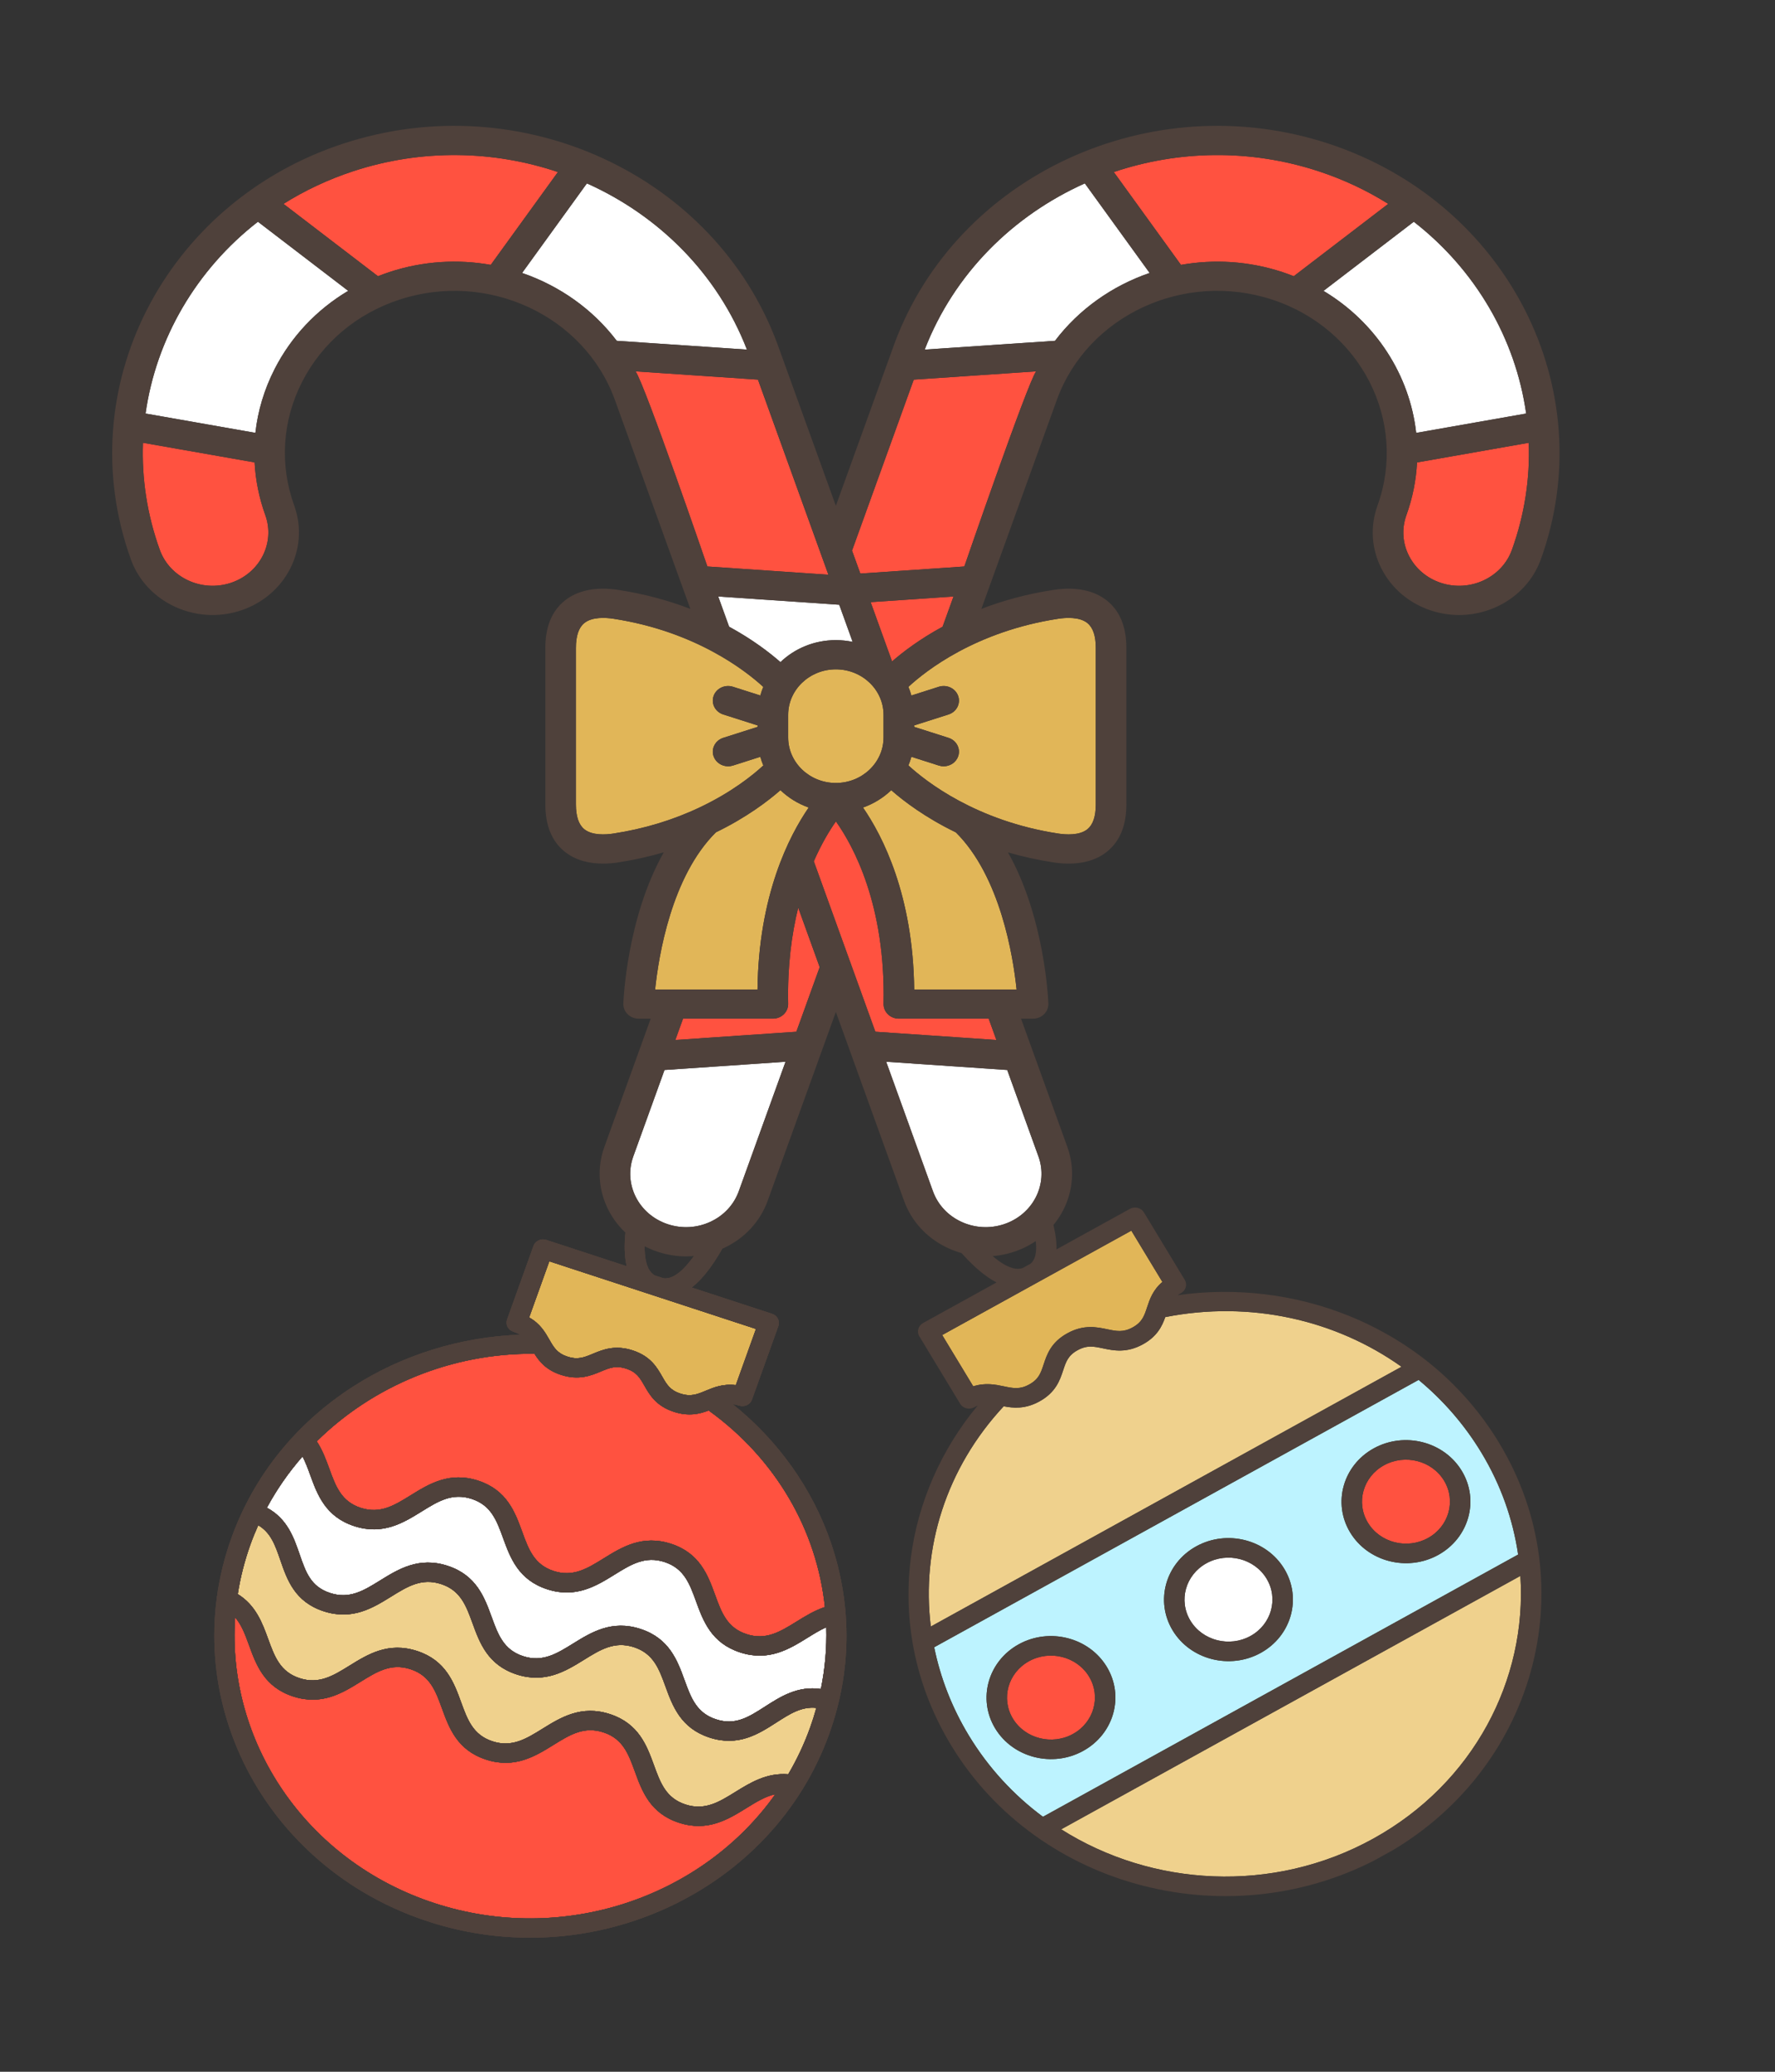
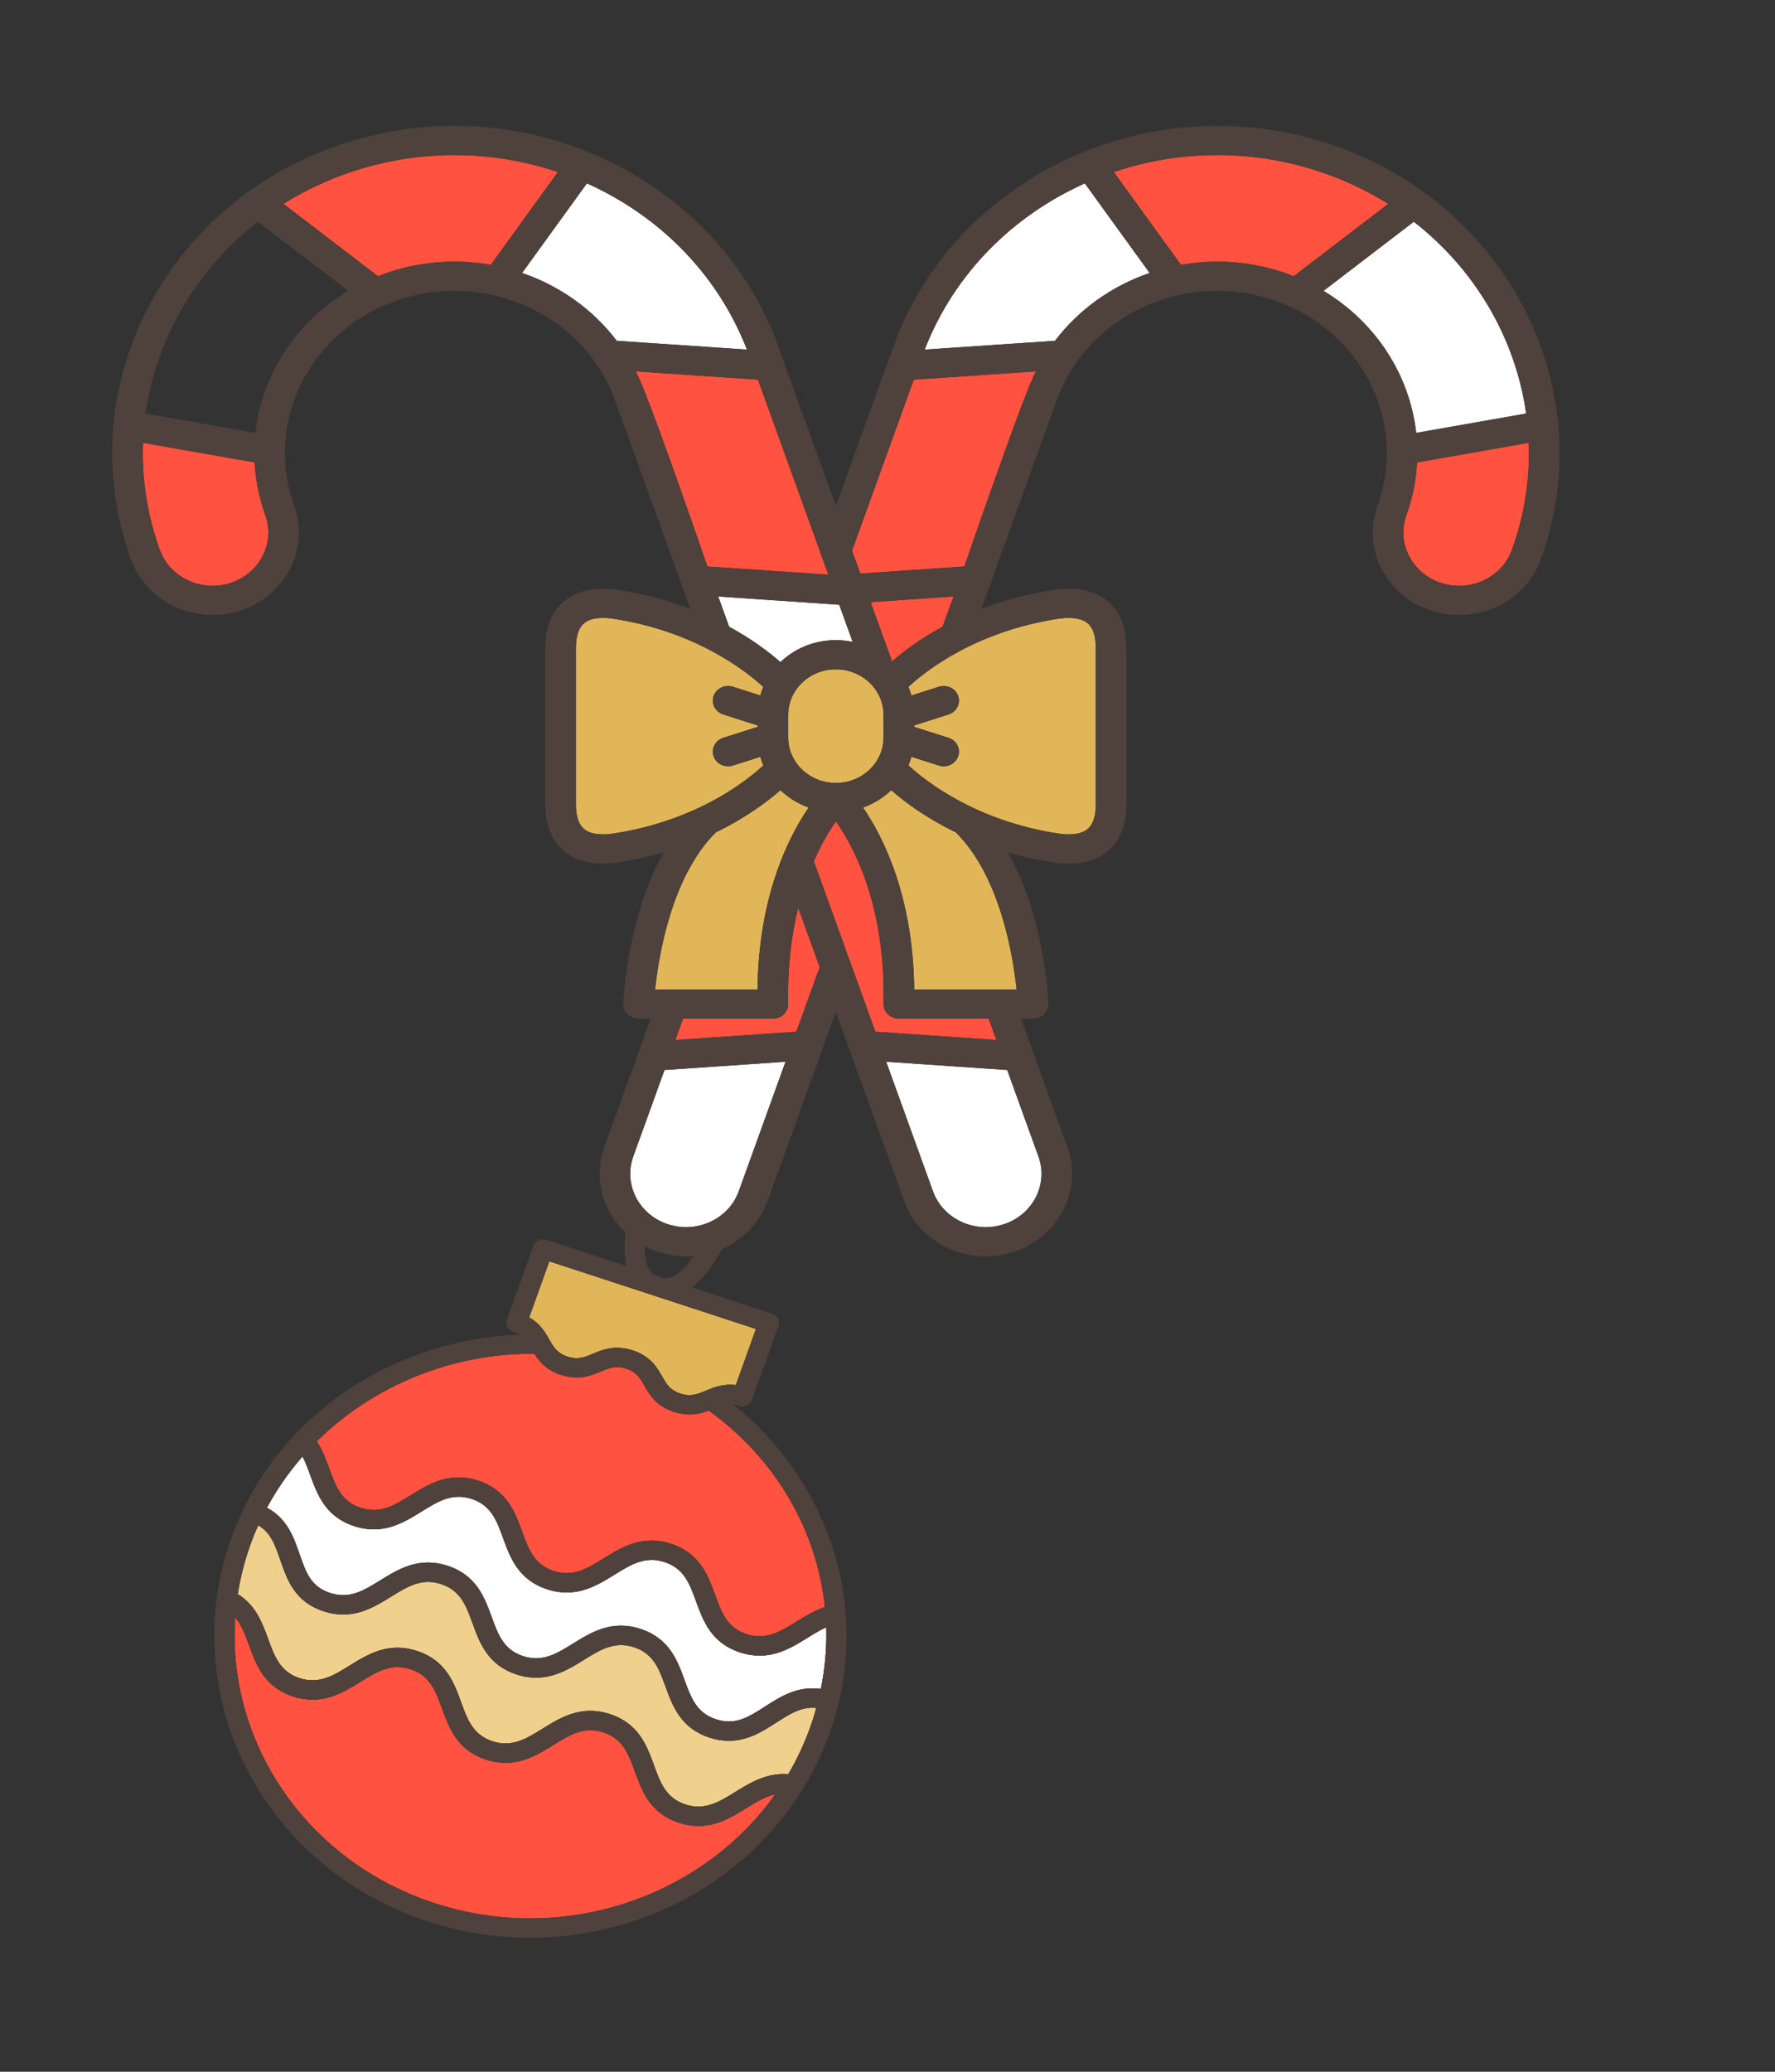
<svg xmlns="http://www.w3.org/2000/svg" width="600" height="700" viewBox="0 0 600 700" fill="none">
  <rect x="0" y="0" width="600" height="700" fill="#333333" stroke="none" />
  <g clip-path="url(#clip0_3883_1917)">
    <path d="M191.827 458.368C195.343 459.519 197.461 458.637 200.393 457.418C203.726 456.032 207.874 454.305 213.897 456.276C219.921 458.248 222.089 462.039 223.83 465.087C225.362 467.766 226.469 469.703 229.984 470.854C233.501 472.004 235.62 471.123 238.553 469.904C241.233 468.79 244.441 467.461 248.725 468.003L255.542 449.019L185.68 426.161L178.863 445.146C182.594 447.226 184.274 450.154 185.673 452.603C187.206 455.282 188.313 457.219 191.827 458.368Z" fill="#E1B658" />
    <path d="M252.304 610.911C246.16 614.717 239.195 619.031 229.47 615.849C219.746 612.667 217.019 605.182 214.613 598.579C212.444 592.626 210.57 587.485 203.989 585.331C197.409 583.178 192.625 586.141 187.087 589.573C180.943 593.379 173.979 597.693 164.257 594.512C154.535 591.331 151.808 583.846 149.402 577.242C147.233 571.29 145.36 566.148 138.78 563.995C132.2 561.842 127.416 564.806 121.878 568.237C115.734 572.043 108.77 576.358 99.048 573.177C89.326 569.996 86.599 562.511 84.193 555.908C82.874 552.288 81.666 549 79.483 546.49C76.615 588.422 103.247 628.762 146.841 643.025C190.436 657.29 237.392 641.028 262.076 606.234C258.739 606.935 255.672 608.824 252.304 610.911Z" fill="#FF5240" />
    <path d="M262.41 582.018C256.387 585.885 249.56 590.267 239.803 587.075C230.08 583.894 227.353 576.408 224.947 569.805C222.777 563.852 220.904 558.711 214.322 556.557C207.742 554.404 202.959 557.367 197.42 560.799C191.277 564.605 184.313 568.919 174.591 565.738C164.869 562.557 162.142 555.072 159.736 548.469C157.567 542.516 155.694 537.375 149.113 535.222C142.533 533.069 137.75 536.032 132.211 539.463C126.067 543.269 119.104 547.584 109.382 544.403C99.627 541.211 97.053 533.752 94.781 527.171C93.015 522.052 91.542 517.84 87.289 515.342C86.342 517.45 85.462 519.595 84.676 521.786C82.675 527.356 81.252 532.985 80.368 538.612C86.472 542.371 88.68 548.387 90.641 553.768C92.81 559.72 94.683 564.862 101.263 567.015C107.843 569.167 112.626 566.205 118.164 562.773C124.308 558.967 131.272 554.652 140.995 557.833C150.716 561.014 153.444 568.5 155.85 575.103C158.019 581.056 159.892 586.197 166.472 588.35C173.051 590.503 177.834 587.54 183.373 584.109C189.517 580.302 196.481 575.988 206.203 579.169C215.926 582.351 218.654 589.836 221.06 596.44C223.229 602.393 225.102 607.534 231.684 609.688C238.266 611.842 243.05 608.879 248.589 605.448C253.596 602.347 259.206 598.889 266.442 599.495C269.36 594.533 271.854 589.255 273.855 583.684C274.644 581.487 275.332 579.277 275.949 577.062C270.974 576.534 267.102 579.005 262.41 582.018Z" fill="#EFD18D" />
    <path d="M250.136 558.3C240.412 555.119 237.685 547.633 235.279 541.03C233.109 535.077 231.236 529.936 224.654 527.782C218.074 525.629 213.291 528.592 207.752 532.024C201.609 535.83 194.645 540.144 184.923 536.963C175.201 533.782 172.474 526.297 170.068 519.694C167.899 513.741 166.026 508.6 159.446 506.447C152.866 504.294 148.082 507.257 142.544 510.688C136.4 514.494 129.436 518.809 119.714 515.628C109.993 512.447 107.266 504.962 104.859 498.358C104.053 496.145 103.266 494.014 102.261 492.107C97.618 497.404 93.571 503.206 90.215 509.427C97.085 513.103 99.298 519.439 101.262 525.131C103.377 531.257 105.047 536.096 111.594 538.239C118.174 540.391 122.957 537.428 128.495 533.997C134.64 530.191 141.603 525.876 151.326 529.057C161.048 532.238 163.775 539.724 166.181 546.327C168.35 552.28 170.223 557.421 176.803 559.574C183.383 561.727 188.166 558.764 193.704 555.333C199.848 551.526 206.812 547.212 216.534 550.393C226.257 553.574 228.985 561.06 231.391 567.664C233.56 573.617 235.434 578.758 242.015 580.912C248.564 583.055 252.993 580.211 258.601 576.612C263.826 573.258 269.658 569.524 277.479 570.674C278.895 563.717 279.498 556.729 279.298 549.819C277.189 550.75 275.116 552.032 272.969 553.363C266.824 557.169 259.86 561.482 250.136 558.3Z" fill="white" />
    <path d="M239.551 476.573C236.52 477.731 232.801 478.661 227.773 477.016C221.749 475.045 219.581 471.254 217.84 468.207C216.308 465.527 215.201 463.591 211.685 462.44C208.17 461.29 206.051 462.171 203.119 463.391C199.786 464.777 195.638 466.503 189.614 464.532C184.662 462.912 182.318 460.062 180.674 457.406C152.543 457.128 125.941 468.348 107.066 486.996C108.982 489.895 110.167 493.094 111.306 496.219C113.475 502.172 115.348 507.313 121.928 509.466C128.507 511.618 133.29 508.656 138.829 505.224C144.973 501.418 151.937 497.103 161.659 500.284C171.381 503.465 174.108 510.951 176.514 517.554C178.683 523.507 180.556 528.648 187.136 530.801C193.716 532.954 198.499 529.991 204.038 526.56C210.182 522.753 217.145 518.439 226.868 521.62C236.59 524.801 239.318 532.287 241.725 538.891C243.894 544.844 245.767 549.985 252.349 552.139C258.931 554.293 263.714 551.329 269.254 547.899C272.251 546.042 275.337 544.147 278.841 542.985C276.128 517.157 262.361 492.996 239.551 476.573Z" fill="#FF5240" />
    <path d="M247.68 474.446C248.35 474.519 249.062 474.67 249.847 474.927C251.63 475.51 253.571 474.604 254.182 472.902L263.106 448.051C263.717 446.349 262.767 444.496 260.984 443.913L233.805 435.02C238.164 431.598 242.453 425.643 246.635 417.175C251.718 406.879 254.938 396.435 255.27 395.341C258.507 386.184 253.368 376.206 243.78 373.069C234.193 369.932 223.722 374.803 220.393 383.93C219.951 384.99 215.783 395.123 213.182 406.229C211.042 415.365 210.601 422.58 211.845 427.835L184.666 418.942C182.883 418.359 180.942 419.265 180.331 420.967L171.407 445.818C170.796 447.52 171.746 449.373 173.529 449.956C174.413 450.245 175.143 450.584 175.768 450.972C155.747 451.684 135.898 457.812 119.218 468.583C99.926 481.042 85.749 498.708 78.221 519.673C59.122 572.856 88.913 630.956 144.63 649.187C200.346 667.417 261.212 638.98 280.31 585.795C287.873 564.734 288.075 542.44 280.893 521.322C274.692 503.087 263.005 486.683 247.68 474.446ZM226.76 386.279C226.782 386.227 226.802 386.175 226.821 386.123C228.897 380.342 235.512 377.252 241.568 379.233C247.623 381.215 250.861 387.529 248.785 393.31C248.766 393.363 248.749 393.416 248.733 393.469C243.84 409.786 232.711 433.159 224.255 431.896L221.393 430.96C213.828 426.973 219.947 402.498 226.76 386.279ZM185.68 426.161L255.543 449.02L248.725 468.005C244.441 467.462 241.233 468.79 238.553 469.905C235.621 471.125 233.501 472.006 229.985 470.855C226.469 469.705 225.362 467.768 223.83 465.088C222.088 462.041 219.922 458.249 213.897 456.278C207.874 454.307 203.726 456.032 200.393 457.419C197.462 458.639 195.343 459.52 191.828 458.37C188.313 457.22 187.206 455.284 185.675 452.604C184.275 450.155 182.597 447.227 178.864 445.147L185.682 426.161L185.68 426.161ZM146.843 643.024C103.248 628.76 76.616 588.421 79.484 546.489C81.668 548.999 82.876 552.287 84.195 555.907C86.601 562.51 89.328 569.995 99.05 573.175C108.772 576.356 115.736 572.042 121.88 568.236C127.418 564.805 132.202 561.841 138.782 563.994C145.362 566.147 147.235 571.288 149.404 577.241C151.81 583.845 154.537 591.33 164.259 594.511C173.981 597.692 180.945 593.378 187.088 589.571C192.627 586.14 197.41 583.177 203.99 585.33C210.571 587.483 212.445 592.624 214.615 598.577C217.021 605.181 219.748 612.666 229.472 615.848C239.196 619.029 246.16 614.715 252.306 610.91C255.674 608.823 258.741 606.933 262.08 606.231C237.394 641.027 190.437 657.288 146.843 643.024ZM273.854 583.683C271.854 589.253 269.36 594.532 266.442 599.493C259.205 598.887 253.594 602.345 248.589 605.446C243.05 608.877 238.265 611.84 231.683 609.686C225.102 607.533 223.229 602.391 221.059 596.438C218.653 589.834 215.926 582.349 206.203 579.168C196.48 575.986 189.516 580.301 183.372 584.107C177.834 587.538 173.051 590.501 166.471 588.348C159.891 586.195 158.018 581.054 155.849 575.101C153.443 568.497 150.716 561.013 140.994 557.832C131.272 554.65 124.307 558.965 118.164 562.771C112.625 566.202 107.842 569.166 101.262 567.013C94.682 564.86 92.809 559.719 90.64 553.766C88.681 548.386 86.472 542.37 80.368 538.61C81.252 532.983 82.675 527.354 84.675 521.784C85.462 519.593 86.341 517.449 87.288 515.341C91.541 517.839 93.014 522.05 94.781 527.17C97.052 533.75 99.626 541.209 109.381 544.401C119.103 547.582 126.067 543.268 132.211 539.462C137.749 536.03 142.533 533.067 149.113 535.22C155.693 537.373 157.566 542.514 159.735 548.467C162.141 555.071 164.868 562.556 174.59 565.737C184.312 568.918 191.276 564.603 197.42 560.797C202.958 557.366 207.742 554.402 214.322 556.555C220.902 558.709 222.776 563.85 224.946 569.803C227.352 576.407 230.079 583.892 239.803 587.073C249.559 590.266 256.386 585.883 262.41 582.016C267.102 579.004 270.974 576.533 275.948 577.058C275.332 579.275 274.643 581.484 273.854 583.683ZM277.479 570.674C269.658 569.524 263.826 573.259 258.601 576.612C252.993 580.211 248.565 583.055 242.015 580.912C235.434 578.759 233.56 573.617 231.391 567.664C228.985 561.06 226.258 553.575 216.534 550.393C206.812 547.212 199.848 551.527 193.704 555.333C188.166 558.764 183.382 561.727 176.803 559.574C170.223 557.421 168.35 552.28 166.181 546.327C163.775 539.723 161.048 532.238 151.326 529.057C141.603 525.876 134.639 530.191 128.495 533.997C122.957 537.428 118.174 540.392 111.594 538.239C105.047 536.096 103.377 531.257 101.262 525.131C99.299 519.439 97.085 513.102 90.215 509.427C93.571 503.207 97.618 497.405 102.261 492.107C103.266 494.014 104.052 496.145 104.859 498.358C107.265 504.962 109.992 512.447 119.714 515.628C129.436 518.809 136.4 514.494 142.544 510.689C148.082 507.257 152.865 504.294 159.446 506.447C166.026 508.6 167.899 513.741 170.068 519.694C172.474 526.298 175.201 533.783 184.923 536.964C194.645 540.144 201.609 535.83 207.752 532.024C213.291 528.593 218.074 525.629 224.654 527.782C231.235 529.935 233.109 535.077 235.279 541.03C237.685 547.634 240.412 555.119 250.136 558.3C259.86 561.482 266.824 557.169 272.97 553.362C275.117 552.032 277.19 550.749 279.298 549.819C279.498 556.729 278.895 563.718 277.479 570.674ZM269.254 547.898C263.714 551.328 258.93 554.291 252.348 552.138C245.767 549.984 243.893 544.843 241.724 538.89C239.318 532.286 236.591 524.801 226.867 521.619C217.145 518.438 210.181 522.753 204.037 526.559C198.499 529.989 193.716 532.953 187.136 530.8C180.556 528.647 178.683 523.506 176.514 517.553C174.108 510.949 171.381 503.464 161.659 500.283C151.936 497.102 144.972 501.416 138.829 505.223C133.29 508.654 128.507 511.617 121.927 509.464C115.348 507.312 113.474 502.171 111.306 496.218C110.167 493.093 108.982 489.894 107.066 486.995C125.94 468.347 152.543 457.127 180.674 457.405C182.319 460.06 184.662 462.911 189.614 464.531C195.638 466.502 199.786 464.776 203.119 463.39C206.051 462.17 208.169 461.289 211.684 462.439C215.201 463.589 216.307 465.526 217.84 468.206C219.582 471.253 221.748 475.044 227.772 477.015C232.801 478.661 236.519 477.73 239.551 476.572C262.361 492.995 276.128 517.156 278.841 542.982C275.338 544.146 272.251 546.041 269.254 547.898Z" fill="#4F413B" />
-     <path d="M247.68 474.446C248.35 474.519 249.062 474.67 249.847 474.927C251.63 475.51 253.571 474.604 254.182 472.902L263.106 448.051C263.717 446.349 262.767 444.496 260.984 443.913L233.805 435.02C238.164 431.598 242.453 425.643 246.635 417.175C251.718 406.879 254.938 396.435 255.27 395.341C258.507 386.184 253.368 376.206 243.78 373.069C234.193 369.932 223.722 374.803 220.393 383.93C219.951 384.99 215.783 395.123 213.182 406.229C211.042 415.365 210.601 422.58 211.845 427.835L184.666 418.942C182.883 418.359 180.942 419.265 180.331 420.967L171.407 445.818C170.796 447.52 171.746 449.373 173.529 449.956C174.413 450.245 175.143 450.584 175.768 450.972C155.747 451.684 135.898 457.812 119.218 468.583C99.926 481.042 85.749 498.708 78.221 519.673C59.122 572.856 88.913 630.956 144.63 649.187C200.346 667.417 261.212 638.98 280.31 585.795C287.873 564.734 288.075 542.44 280.893 521.322C274.692 503.087 263.005 486.683 247.68 474.446ZM226.76 386.279C226.782 386.227 226.802 386.175 226.821 386.123C228.897 380.342 235.512 377.252 241.568 379.233C247.623 381.215 250.861 387.529 248.785 393.31C248.766 393.363 248.749 393.416 248.733 393.469C243.84 409.786 232.711 433.159 224.255 431.896L221.393 430.96C213.828 426.973 219.947 402.498 226.76 386.279ZM185.68 426.161L255.543 449.02L248.725 468.005C244.441 467.462 241.233 468.79 238.553 469.905C235.621 471.125 233.501 472.006 229.985 470.855C226.469 469.705 225.362 467.768 223.83 465.088C222.088 462.041 219.922 458.249 213.897 456.278C207.874 454.307 203.726 456.032 200.393 457.419C197.462 458.639 195.343 459.52 191.828 458.37C188.313 457.22 187.206 455.284 185.675 452.604C184.275 450.155 182.597 447.227 178.864 445.147L185.682 426.161L185.68 426.161ZM146.843 643.024C103.248 628.76 76.616 588.421 79.484 546.489C81.668 548.999 82.876 552.287 84.195 555.907C86.601 562.51 89.328 569.995 99.05 573.175C108.772 576.356 115.736 572.042 121.88 568.236C127.418 564.805 132.202 561.841 138.782 563.994C145.362 566.147 147.235 571.288 149.404 577.241C151.81 583.845 154.537 591.33 164.259 594.511C173.981 597.692 180.945 593.378 187.088 589.571C192.627 586.14 197.41 583.177 203.99 585.33C210.571 587.483 212.445 592.624 214.615 598.577C217.021 605.181 219.748 612.666 229.472 615.848C239.196 619.029 246.16 614.715 252.306 610.91C255.674 608.823 258.741 606.933 262.08 606.231C237.394 641.027 190.437 657.288 146.843 643.024ZM273.854 583.683C271.854 589.253 269.36 594.532 266.442 599.493C259.205 598.887 253.594 602.345 248.589 605.446C243.05 608.877 238.265 611.84 231.683 609.686C225.102 607.533 223.229 602.391 221.059 596.438C218.653 589.834 215.926 582.349 206.203 579.168C196.48 575.986 189.516 580.301 183.372 584.107C177.834 587.538 173.051 590.501 166.471 588.348C159.891 586.195 158.018 581.054 155.849 575.101C153.443 568.497 150.716 561.013 140.994 557.832C131.272 554.65 124.307 558.965 118.164 562.771C112.625 566.202 107.842 569.166 101.262 567.013C94.682 564.86 92.809 559.719 90.64 553.766C88.681 548.386 86.472 542.37 80.368 538.61C81.252 532.983 82.675 527.354 84.675 521.784C85.462 519.593 86.341 517.449 87.288 515.341C91.541 517.839 93.014 522.05 94.781 527.17C97.052 533.75 99.626 541.209 109.381 544.401C119.103 547.582 126.067 543.268 132.211 539.462C137.749 536.03 142.533 533.067 149.113 535.22C155.693 537.373 157.566 542.514 159.735 548.467C162.141 555.071 164.868 562.556 174.59 565.737C184.312 568.918 191.276 564.603 197.42 560.797C202.958 557.366 207.742 554.402 214.322 556.555C220.902 558.709 222.776 563.85 224.946 569.803C227.352 576.407 230.079 583.892 239.803 587.073C249.559 590.266 256.386 585.883 262.41 582.016C267.102 579.004 270.974 576.533 275.948 577.058C275.332 579.275 274.643 581.484 273.854 583.683ZM277.479 570.674C269.658 569.524 263.826 573.259 258.601 576.612C252.993 580.211 248.565 583.055 242.015 580.912C235.434 578.759 233.56 573.617 231.391 567.664C228.985 561.06 226.258 553.575 216.534 550.393C206.812 547.212 199.848 551.527 193.704 555.333C188.166 558.764 183.382 561.727 176.803 559.574C170.223 557.421 168.35 552.28 166.181 546.327C163.775 539.723 161.048 532.238 151.326 529.057C141.603 525.876 134.639 530.191 128.495 533.997C122.957 537.428 118.174 540.392 111.594 538.239C105.047 536.096 103.377 531.257 101.262 525.131C99.299 519.439 97.085 513.102 90.215 509.427C93.571 503.207 97.618 497.405 102.261 492.107C103.266 494.014 104.052 496.145 104.859 498.358C107.265 504.962 109.992 512.447 119.714 515.628C129.436 518.809 136.4 514.494 142.544 510.689C148.082 507.257 152.865 504.294 159.446 506.447C166.026 508.6 167.899 513.741 170.068 519.694C172.474 526.298 175.201 533.783 184.923 536.964C194.645 540.144 201.609 535.83 207.752 532.024C213.291 528.593 218.074 525.629 224.654 527.782C231.235 529.935 233.109 535.077 235.279 541.03C237.685 547.634 240.412 555.119 250.136 558.3C259.86 561.482 266.824 557.169 272.97 553.362C275.117 552.032 277.19 550.749 279.298 549.819C279.498 556.729 278.895 563.718 277.479 570.674ZM269.254 547.898C263.714 551.328 258.93 554.291 252.348 552.138C245.767 549.984 243.893 544.843 241.724 538.89C239.318 532.286 236.591 524.801 226.867 521.619C217.145 518.438 210.181 522.753 204.037 526.559C198.499 529.989 193.716 532.953 187.136 530.8C180.556 528.647 178.683 523.506 176.514 517.553C174.108 510.949 171.381 503.464 161.659 500.283C151.936 497.102 144.972 501.416 138.829 505.223C133.29 508.654 128.507 511.617 121.927 509.464C115.348 507.312 113.474 502.171 111.306 496.218C110.167 493.093 108.982 489.894 107.066 486.995C125.94 468.347 152.543 457.127 180.674 457.405C182.319 460.06 184.662 462.911 189.614 464.531C195.638 466.502 199.786 464.776 203.119 463.39C206.051 462.17 208.169 461.289 211.684 462.439C215.201 463.589 216.307 465.526 217.84 468.206C219.582 471.253 221.748 475.044 227.772 477.015C232.801 478.661 236.519 477.73 239.551 476.572C262.361 492.995 276.128 517.156 278.841 542.982C275.338 544.146 272.251 546.041 269.254 547.898Z" fill="#4F413B" />
    <path d="M247.68 474.446C248.35 474.519 249.062 474.67 249.847 474.927C251.63 475.51 253.571 474.604 254.182 472.902L263.106 448.051C263.717 446.349 262.767 444.496 260.984 443.913L233.805 435.02C238.164 431.598 242.453 425.643 246.635 417.175C251.718 406.879 254.938 396.435 255.27 395.341C258.507 386.184 253.368 376.206 243.78 373.069C234.193 369.932 223.722 374.803 220.393 383.93C219.951 384.99 215.783 395.123 213.182 406.229C211.042 415.365 210.601 422.58 211.845 427.835L184.666 418.942C182.883 418.359 180.942 419.265 180.331 420.967L171.407 445.818C170.796 447.52 171.746 449.373 173.529 449.956C174.413 450.245 175.143 450.584 175.768 450.972C155.747 451.684 135.898 457.812 119.218 468.583C99.926 481.042 85.749 498.708 78.221 519.673C59.122 572.856 88.913 630.956 144.63 649.187C200.346 667.417 261.212 638.98 280.31 585.795C287.873 564.734 288.075 542.44 280.893 521.322C274.692 503.087 263.005 486.683 247.68 474.446ZM226.76 386.279C226.782 386.227 226.802 386.175 226.821 386.123C228.897 380.342 235.512 377.252 241.568 379.233C247.623 381.215 250.861 387.529 248.785 393.31C248.766 393.363 248.749 393.416 248.733 393.469C243.84 409.786 232.711 433.159 224.255 431.896L221.393 430.96C213.828 426.973 219.947 402.498 226.76 386.279ZM185.68 426.161L255.543 449.02L248.725 468.005C244.441 467.462 241.233 468.79 238.553 469.905C235.621 471.125 233.501 472.006 229.985 470.855C226.469 469.704 225.362 467.768 223.83 465.088C222.088 462.041 219.922 458.249 213.897 456.278C207.874 454.307 203.726 456.032 200.393 457.419C197.462 458.639 195.343 459.52 191.828 458.37C188.313 457.22 187.206 455.284 185.675 452.604C184.275 450.155 182.597 447.227 178.864 445.147L185.682 426.161L185.68 426.161ZM146.843 643.024C103.248 628.76 76.616 588.421 79.484 546.489C81.668 548.999 82.876 552.287 84.195 555.907C86.601 562.51 89.328 569.995 99.05 573.175C108.772 576.356 115.736 572.042 121.88 568.236C127.418 564.804 132.202 561.841 138.782 563.994C145.362 566.147 147.235 571.288 149.404 577.241C151.81 583.845 154.537 591.33 164.259 594.511C173.981 597.692 180.945 593.378 187.088 589.571C192.627 586.14 197.41 583.177 203.99 585.33C210.571 587.483 212.445 592.624 214.615 598.577C217.021 605.181 219.748 612.666 229.472 615.848C239.196 619.029 246.16 614.715 252.306 610.91C255.674 608.823 258.741 606.933 262.08 606.231C237.394 641.027 190.437 657.288 146.843 643.024ZM273.854 583.683C271.854 589.253 269.36 594.532 266.442 599.493C259.205 598.887 253.594 602.345 248.589 605.446C243.05 608.877 238.265 611.84 231.683 609.686C225.102 607.533 223.229 602.391 221.059 596.438C218.653 589.834 215.926 582.349 206.203 579.168C196.48 575.986 189.516 580.301 183.372 584.107C177.834 587.538 173.051 590.501 166.471 588.348C159.891 586.195 158.018 581.054 155.849 575.101C153.443 568.497 150.716 561.013 140.994 557.832C131.271 554.65 124.307 558.965 118.164 562.771C112.625 566.202 107.842 569.166 101.262 567.013C94.682 564.86 92.809 559.719 90.64 553.766C88.681 548.386 86.472 542.37 80.368 538.61C81.252 532.983 82.675 527.354 84.675 521.784C85.462 519.593 86.341 517.449 87.288 515.341C91.541 517.839 93.014 522.05 94.781 527.17C97.052 533.75 99.626 541.209 109.381 544.401C119.103 547.582 126.067 543.268 132.211 539.462C137.749 536.03 142.533 533.067 149.113 535.22C155.693 537.373 157.566 542.514 159.735 548.467C162.141 555.071 164.868 562.556 174.59 565.737C184.312 568.918 191.276 564.603 197.42 560.797C202.958 557.366 207.742 554.402 214.322 556.555C220.902 558.709 222.776 563.85 224.946 569.803C227.352 576.407 230.079 583.892 239.803 587.073C249.559 590.266 256.386 585.883 262.41 582.016C267.102 579.004 270.974 576.533 275.948 577.058C275.332 579.275 274.643 581.484 273.854 583.683ZM277.479 570.674C269.658 569.524 263.826 573.259 258.601 576.612C252.993 580.211 248.565 583.055 242.015 580.912C235.434 578.759 233.56 573.617 231.391 567.664C228.985 561.06 226.258 553.575 216.534 550.393C206.812 547.212 199.848 551.527 193.704 555.333C188.166 558.764 183.382 561.727 176.803 559.574C170.223 557.421 168.35 552.28 166.181 546.327C163.775 539.723 161.048 532.238 151.326 529.057C141.603 525.876 134.639 530.191 128.495 533.997C122.957 537.428 118.174 540.392 111.594 538.239C105.047 536.096 103.377 531.257 101.262 525.131C99.299 519.439 97.085 513.102 90.215 509.427C93.571 503.207 97.618 497.405 102.261 492.107C103.266 494.014 104.052 496.145 104.859 498.358C107.265 504.962 109.992 512.447 119.714 515.628C129.436 518.809 136.4 514.494 142.544 510.689C148.082 507.257 152.865 504.294 159.446 506.447C166.026 508.6 167.899 513.741 170.068 519.694C172.474 526.298 175.201 533.783 184.923 536.964C194.645 540.144 201.609 535.83 207.752 532.024C213.291 528.593 218.074 525.629 224.654 527.782C231.235 529.935 233.109 535.077 235.279 541.03C237.685 547.634 240.412 555.119 250.136 558.3C259.86 561.482 266.824 557.169 272.97 553.362C275.117 552.032 277.19 550.749 279.298 549.819C279.498 556.729 278.895 563.718 277.479 570.674ZM269.254 547.898C263.714 551.328 258.93 554.291 252.348 552.138C245.767 549.984 243.893 544.843 241.724 538.89C239.318 532.286 236.591 524.801 226.867 521.619C217.145 518.438 210.181 522.753 204.037 526.559C198.499 529.989 193.716 532.953 187.136 530.8C180.556 528.647 178.683 523.506 176.514 517.553C174.108 510.949 171.381 503.464 161.659 500.283C151.936 497.102 144.972 501.416 138.829 505.223C133.29 508.654 128.507 511.617 121.927 509.464C115.348 507.312 113.474 502.171 111.306 496.218C110.167 493.093 108.982 489.894 107.066 486.995C125.94 468.347 152.543 457.127 180.674 457.405C182.319 460.06 184.662 462.911 189.614 464.531C195.638 466.502 199.786 464.776 203.119 463.39C206.051 462.17 208.169 461.289 211.684 462.439C215.201 463.589 216.307 465.526 217.84 468.206C219.582 471.253 221.748 475.044 227.772 477.015C232.801 478.661 236.519 477.73 239.551 476.572C262.361 492.995 276.128 517.156 278.841 542.982C275.338 544.146 272.251 546.041 269.254 547.898Z" fill="#4F413B" />
  </g>
  <g clip-path="url(#clip1_3883_1917)">
    <path d="M464.163 621.256C498.127 602.52 516.226 567.512 513.931 532.454L358.711 618.083C389.387 637.485 430.198 639.993 464.163 621.256Z" fill="#EFD18D" />
    <path d="M482.695 519.663C489.793 515.748 492.231 507.052 488.13 500.278C484.028 493.502 474.916 491.176 467.819 495.091C460.721 499.006 458.284 507.704 462.386 514.479C466.487 521.253 475.598 523.579 482.695 519.663Z" fill="#FF5240" />
    <path d="M422.695 552.762C429.793 548.847 432.231 540.151 428.129 533.377C424.027 526.602 414.916 524.275 407.819 528.19C400.721 532.106 398.284 540.803 402.386 547.579C406.487 554.352 415.598 556.678 422.695 552.762Z" fill="white" />
-     <path d="M347.919 467.775C351.126 466.006 351.82 463.906 352.781 461C353.878 457.68 355.244 453.549 360.776 450.497C366.309 447.444 370.743 448.377 374.304 449.126C377.422 449.782 379.675 450.257 382.882 448.487C386.09 446.718 386.784 444.618 387.745 441.712C388.624 439.051 389.682 435.869 392.915 433.139L382.423 415.809L318.49 451.079L328.982 468.408C333.076 467.096 336.493 467.811 339.348 468.412C342.463 469.068 344.715 469.543 347.919 467.775Z" fill="#E1B658" />
    <path d="M393.896 445.018C392.823 448.065 391.165 451.545 386.343 454.205C380.808 457.258 376.375 456.325 372.814 455.575C369.696 454.919 367.444 454.445 364.237 456.214C361.032 457.982 360.339 460.081 359.379 462.986C358.281 466.306 356.915 470.439 351.38 473.492C346.56 476.151 342.576 475.784 339.275 475.15C319.834 496.02 311.365 523.111 314.638 549.571L473.751 461.795C451.367 445.875 422.549 439.358 393.896 445.018Z" fill="#EFD18D" />
    <path d="M327.473 586.354C334.103 597.305 342.682 606.524 352.548 613.854L513.17 525.246C511.442 513.427 507.357 501.729 500.727 490.777C494.993 481.307 487.789 473.082 479.529 466.236L315.783 556.568C317.872 566.82 321.74 576.885 327.473 586.354ZM464.357 489.373C474.757 483.635 488.109 487.045 494.12 496.973C500.13 506.9 496.558 519.644 486.157 525.381C475.756 531.119 462.406 527.711 456.395 517.784C450.385 507.856 453.956 495.11 464.357 489.373ZM404.357 522.472C414.757 516.735 428.109 520.145 434.12 530.073C440.13 540 436.557 552.744 426.157 558.481C415.756 564.219 402.406 560.811 396.395 550.884C390.385 540.955 393.955 528.21 404.357 522.472ZM344.356 555.572C354.756 549.835 368.108 553.244 374.119 563.173C380.129 573.1 376.557 585.843 366.157 591.581C355.755 597.319 342.405 593.911 336.394 583.984C330.383 574.056 333.955 561.31 344.356 555.572Z" fill="#BDF3FF" />
    <path d="M362.695 585.862C369.792 581.947 372.23 573.251 368.129 566.477C364.027 559.702 354.916 557.375 347.818 561.29C340.72 565.206 338.283 573.903 342.385 580.679C346.486 587.452 355.597 589.778 362.695 585.862Z" fill="#FF5240" />
    <path d="M398.092 437.621C398.426 437.384 398.793 437.152 399.203 436.926C400.857 436.013 401.423 433.993 400.467 432.414L386.682 409.645C385.726 408.066 383.61 407.525 381.955 408.438L357.121 422.138C357.262 416.749 355.37 409.762 351.438 401.216C346.637 390.784 340.496 381.595 339.846 380.632C334.721 372.26 323.425 369.397 314.621 374.254C305.816 379.111 302.776 389.883 307.817 398.302C308.367 399.321 313.641 408.988 320.713 418.166C326.507 425.685 331.905 430.738 336.867 433.312L312.031 447.013C310.377 447.925 309.811 449.946 310.767 451.525L324.552 474.294C325.508 475.873 327.625 476.414 329.279 475.501C329.688 475.275 330.082 475.087 330.464 474.93C318.168 489.701 310.198 507.78 307.858 526.611C305.123 548.617 309.834 570.419 321.482 589.659C350.996 638.407 416.555 655.147 467.625 626.975C518.695 598.801 536.231 536.221 506.717 487.472C495.06 468.217 477.606 453.429 456.246 444.707C437.995 437.255 417.624 434.829 398.092 437.621ZM313.936 395.22C313.909 395.17 313.881 395.12 313.852 395.072C310.658 389.795 312.556 383.022 318.083 379.973C323.61 376.924 330.707 378.735 333.901 384.011C333.931 384.06 333.962 384.108 333.994 384.156C343.67 398.396 354.834 421.755 348.302 427.003L345.686 428.446C337.585 431.263 322.277 410.779 313.936 395.22ZM318.489 451.078L382.422 415.809L392.914 433.138C389.682 435.869 388.624 439.05 387.744 441.712C386.783 444.618 386.089 446.718 382.881 448.487C379.674 450.256 377.421 449.782 374.304 449.126C370.742 448.376 366.309 447.444 360.775 450.497C355.243 453.548 353.878 457.679 352.78 461C351.819 463.905 351.125 466.006 347.918 467.775C344.713 469.543 342.463 469.069 339.347 468.412C336.491 467.81 333.074 467.095 328.981 468.407L318.489 451.078ZM464.163 621.256C430.199 639.992 389.387 637.485 358.712 618.082L513.931 532.454C516.227 567.513 498.127 602.52 464.163 621.256ZM500.726 490.777C507.357 501.728 511.441 513.427 513.169 525.246L352.548 613.854C342.682 606.524 334.103 597.306 327.473 586.354C321.74 576.885 317.872 566.82 315.783 556.568L479.528 466.237C487.789 473.083 494.993 481.307 500.726 490.777ZM314.638 549.572C311.365 523.111 319.835 496.02 339.275 475.151C342.576 475.785 346.56 476.152 351.38 473.493C356.916 470.439 358.281 466.307 359.379 462.987C360.339 460.082 361.032 457.983 364.237 456.215C367.444 454.446 369.696 454.92 372.813 455.576C376.375 456.326 380.808 457.259 386.343 454.206C391.165 451.545 392.822 448.067 393.896 445.019C422.549 439.358 451.366 445.876 473.75 461.796L314.638 549.572Z" fill="#4F413B" />
    <path d="M426.158 558.481C436.558 552.744 440.13 540 434.12 530.073C428.109 520.144 414.757 516.735 404.357 522.473C393.956 528.211 390.385 540.956 396.396 550.884C402.405 560.81 415.756 564.219 426.158 558.481ZM407.819 528.191C414.917 524.275 424.028 526.602 428.13 533.378C432.231 540.151 429.793 548.848 422.696 552.763C415.598 556.678 406.488 554.353 402.386 547.579C398.284 540.803 400.721 532.106 407.819 528.191Z" fill="#4F413B" />
-     <path d="M366.157 591.581C376.557 585.844 380.13 573.1 374.12 563.173C368.109 553.244 354.757 549.835 344.357 555.572C333.955 561.31 330.384 574.056 336.395 583.984C342.404 593.911 355.756 597.319 366.157 591.581ZM347.819 561.291C354.916 557.375 364.027 559.702 368.129 566.478C372.23 573.251 369.793 581.947 362.695 585.863C355.597 589.778 346.487 587.453 342.385 580.679C338.283 573.903 340.721 565.206 347.819 561.291Z" fill="#4F413B" />
    <path d="M486.158 525.382C496.558 519.644 500.131 506.9 494.121 496.973C488.11 487.045 474.758 483.635 464.357 489.373C453.956 495.111 450.385 507.856 456.396 517.784C462.405 527.711 475.757 531.119 486.158 525.382ZM467.819 495.091C474.917 491.176 484.028 493.502 488.13 500.278C492.231 507.051 489.793 515.748 482.696 519.663C475.598 523.579 466.488 521.254 462.386 514.48C458.284 507.704 460.721 499.007 467.819 495.091Z" fill="#4F413B" />
  </g>
  <g clip-path="url(#clip2_3883_1917)">
    <path d="M198.388 61.961L176.479 92.226C189.153 96.576 200.393 104.491 208.477 115.153L252.482 118.124C242.536 92.428 222.636 72.821 198.388 61.961Z" fill="white" />
    <path d="M119.303 57.886C110.84 60.673 102.988 64.395 95.824 68.883L127.766 93.326C129.026 92.831 130.3 92.355 131.6 91.927C143.02 88.168 154.784 87.523 165.89 89.49L188.594 58.128C166.935 50.838 142.653 50.203 119.303 57.886Z" fill="#FF5240" />
    <path d="M280.021 194.186L256.209 128.27L214.833 125.476C217.889 129.62 239.112 191.399 239.112 191.399L280.021 194.186Z" fill="#FF5240" />
    <path d="M258.021 258.637C257.618 257.691 257.298 256.707 257.015 255.709L247.757 258.661C247.213 258.833 246.661 258.915 246.118 258.915C243.954 258.915 241.939 257.61 241.215 255.543C240.311 252.959 241.772 250.163 244.481 249.299L256.082 245.599V245.101L244.481 241.401C241.774 240.537 240.311 237.741 241.215 235.157C242.12 232.574 245.049 231.18 247.756 232.039L257.013 234.99C257.292 234.002 257.61 233.027 258.009 232.089C252.181 226.734 235.181 213.314 207.329 209.053C204.808 208.668 200.179 208.349 197.496 210.533C195.625 212.057 194.677 214.867 194.677 218.886V271.813C194.677 275.833 195.625 278.643 197.497 280.167C200.18 282.347 204.807 282.029 207.329 281.643C217.682 280.061 227.519 277.081 236.569 272.781C247.519 267.588 254.648 261.756 258.021 258.637Z" fill="#E1B658" />
    <path d="M273.363 272.849C269.74 271.567 266.488 269.546 263.809 266.979C259.589 270.679 252.337 276.202 242.011 281.212C226.94 296.12 222.621 323.09 221.452 334.314H256.062C256.427 302.469 266.728 282.468 273.363 272.849Z" fill="#E1B658" />
    <path d="M246.465 211.752C254.456 216.097 260.228 220.564 263.812 223.717C268.606 219.127 275.23 216.282 282.541 216.282C284.49 216.282 286.388 216.489 288.217 216.873L283.687 204.33L242.779 201.543L246.465 211.752Z" fill="white" />
    <path d="M282.54 226.152C273.653 226.152 266.421 233.055 266.421 241.54V249.16C266.421 257.645 273.653 264.55 282.54 264.55C291.43 264.55 298.664 257.645 298.664 249.16V241.54C298.664 233.054 291.43 226.152 282.54 226.152Z" fill="#E1B658" />
    <path d="M86.059 156.242L48.327 149.607C47.889 161.575 49.692 173.811 54.017 185.792C54.017 185.792 54.018 185.793 54.018 185.795C57.411 195.179 68.17 200.179 77.999 196.946C87.831 193.71 93.072 183.441 89.683 174.056C87.577 168.224 86.383 162.237 86.059 156.242Z" fill="#FF5240" />
-     <path d="M49.203 139.726L86.328 146.253C87.145 138.861 89.311 131.584 92.823 124.703C98.453 113.67 107.057 104.612 117.696 98.269L87.185 74.919C66.307 91.15 52.768 114.484 49.203 139.726Z" fill="white" />
    <path d="M318.625 211.749L322.312 201.542L294.303 203.451L301.541 223.482C305.141 220.346 310.824 215.99 318.625 211.749Z" fill="#FF5240" />
    <path d="M308.07 234.998L317.348 232.04C320.054 231.181 322.984 232.572 323.889 235.158C324.793 237.742 323.332 240.538 320.623 241.402L309.001 245.108V245.594L320.623 249.3C323.33 250.164 324.793 252.959 323.889 255.544C323.165 257.61 321.149 258.916 318.986 258.916C318.442 258.916 317.89 258.834 317.347 258.661L308.069 255.703C307.789 256.697 307.469 257.676 307.069 258.618C312.906 263.978 329.914 277.391 357.752 281.645C360.273 282.031 364.903 282.35 367.587 280.168C369.46 278.644 370.408 275.834 370.408 271.815V218.888C370.408 214.869 369.459 212.059 367.588 210.535C364.906 208.353 360.274 208.673 357.751 209.055C329.734 213.339 312.848 226.727 307.068 232.076C307.47 233.021 307.79 234.001 308.07 234.998Z" fill="#E1B658" />
    <path d="M475.403 174.055C473.761 178.601 474.072 183.487 476.279 187.81C478.485 192.133 482.324 195.377 487.087 196.945C496.914 200.179 507.676 195.179 511.067 185.794C511.067 185.794 511.068 185.793 511.068 185.791C515.394 173.811 517.196 161.575 516.759 149.608L479.001 156.247C478.69 162.18 477.53 168.165 475.403 174.055Z" fill="#FF5240" />
    <path d="M445.784 57.886C422.434 50.203 398.153 50.839 376.495 58.131L399.199 89.497C410.304 87.527 422.065 88.169 433.486 91.928C434.79 92.358 436.063 92.831 437.322 93.328L469.264 68.884C462.098 64.393 454.247 60.673 445.784 57.886Z" fill="#FF5240" />
    <path d="M477.901 74.92L447.374 98.282C465.127 108.908 476.541 126.791 478.712 146.263L515.882 139.727C512.319 114.484 498.779 91.15 477.901 74.92Z" fill="white" />
    <path d="M312.574 118.125L356.62 115.151C364.705 104.492 375.94 96.578 388.609 92.226L366.702 61.963C342.447 72.826 322.518 92.423 312.574 118.125Z" fill="white" />
    <path d="M214.062 390.746C210.674 400.131 215.914 410.4 225.747 413.636C230.508 415.205 235.626 414.909 240.157 412.802C244.685 410.696 248.083 407.032 249.726 402.486L265.527 358.742L224.618 361.526L214.062 390.746Z" fill="white" />
    <path d="M288.011 186.033L290.814 193.796L325.974 191.4C325.974 191.4 347.306 129.454 350.228 125.477L308.875 128.27L288.011 186.033Z" fill="#FF5240" />
    <path d="M266.422 339.149C266.449 340.474 265.918 341.756 264.945 342.702C263.973 343.649 262.642 344.183 261.253 344.183H230.883L228.281 351.385L269.19 348.601L277.073 326.775L269.817 306.685C267.601 315.635 266.153 326.424 266.422 339.149Z" fill="#FF5240" />
    <path d="M334.203 344.183H303.833C302.445 344.183 301.114 343.65 300.141 342.702C299.168 341.756 298.637 340.474 298.664 339.149C299.368 305.819 288.493 285.883 282.564 277.538C280.456 280.529 277.716 285.005 275.092 291.013L295.894 348.6L336.804 351.384L334.203 344.183Z" fill="#FF5240" />
    <path d="M299.558 358.743L315.36 402.487C317.003 407.033 320.402 410.696 324.93 412.803C329.459 414.909 334.578 415.205 339.339 413.637C349.172 410.401 354.414 400.133 351.024 390.747L340.468 361.527L299.558 358.743Z" fill="white" />
    <path d="M301.268 266.987C298.591 269.549 295.341 271.566 291.722 272.849C298.357 282.471 308.658 302.473 309.026 334.315H343.635C342.466 323.099 338.152 296.15 323.099 281.237C312.769 276.232 305.489 270.698 301.268 266.987Z" fill="#E1B658" />
    <path d="M449.154 48.556C389.107 28.796 323.446 59.116 302.319 116.179C302.308 116.205 282.543 170.895 282.543 170.895C282.543 170.895 262.778 116.205 262.769 116.18C241.643 59.115 175.983 28.796 115.934 48.556C55.607 68.415 23.448 131.421 44.245 189.01C44.245 189.01 44.246 189.012 44.246 189.014C48.413 200.545 59.761 207.8 71.877 207.8C75.027 207.8 78.23 207.308 81.371 206.275C96.591 201.267 104.705 185.37 99.458 170.839C94.465 157.018 95.412 142.17 102.118 129.027C108.825 115.885 120.492 106.023 134.971 101.258C164.826 91.438 197.481 106.596 207.828 135.064L233.353 205.727C226.301 203.026 218.183 200.722 208.964 199.31C201.469 198.162 195.179 199.45 190.79 203.026C186.509 206.51 184.34 211.847 184.34 218.888V271.815C184.34 278.857 186.511 284.194 190.791 287.68C194.694 290.854 199.51 291.795 203.844 291.795C205.672 291.795 207.413 291.628 208.965 291.39C214.229 290.587 219.371 289.436 224.372 287.979C211.956 309.961 210.76 337.641 210.706 339.077C210.657 340.416 211.179 341.714 212.154 342.678C213.128 343.64 214.471 344.185 215.872 344.185H219.948L204.29 387.532C199.043 402.061 207.155 417.958 222.377 422.966C225.498 423.995 228.717 424.505 231.924 424.505C236.294 424.505 240.641 423.556 244.685 421.676C251.697 418.415 256.96 412.743 259.5 405.705L282.543 341.911L305.588 405.704C308.13 412.743 313.391 418.415 320.403 421.675C324.448 423.556 328.795 424.504 333.165 424.504C336.371 424.504 339.591 423.993 342.711 422.965C357.93 417.957 366.044 402.061 360.798 387.531L345.139 344.184H349.212C350.614 344.184 351.957 343.64 352.93 342.677C353.903 341.715 354.426 340.414 354.377 339.077C354.325 337.641 353.132 309.979 340.724 288C345.469 289.378 350.594 290.546 356.117 291.39C357.67 291.628 359.412 291.795 361.241 291.795C365.575 291.795 370.394 290.856 374.294 287.679C378.575 284.194 380.746 278.857 380.746 271.815V218.889C380.746 211.848 378.576 206.512 374.296 203.027C369.905 199.453 363.62 198.169 356.117 199.311C346.901 200.721 338.785 203.026 331.734 205.726L357.272 135.027C367.633 106.582 400.279 91.438 430.113 101.258C460.001 111.094 475.932 142.309 465.628 170.839C463.084 177.878 463.566 185.439 466.982 192.133C470.398 198.826 476.34 203.849 483.714 206.276C486.856 207.31 490.055 207.801 493.208 207.801C505.321 207.801 516.672 200.543 520.838 189.015C520.838 189.015 520.839 189.013 520.839 189.011C541.639 131.421 509.48 68.415 449.154 48.556ZM283.685 204.329L288.216 216.872C286.386 216.488 284.488 216.281 282.539 216.281C275.23 216.281 268.604 219.127 263.81 223.716C260.227 220.564 254.455 216.096 246.463 211.751L242.775 201.542L283.685 204.329ZM298.664 241.539V249.159C298.664 257.645 291.43 264.549 282.54 264.549C273.653 264.549 266.421 257.645 266.421 249.159V241.539C266.421 233.055 273.653 226.151 282.54 226.151C291.43 226.151 298.664 233.054 298.664 241.539ZM294.303 203.452L322.312 201.543L318.626 211.75C310.824 215.991 305.142 220.346 301.54 223.484L294.303 203.452ZM78 196.945C68.171 200.178 57.412 195.178 54.019 185.794C54.019 185.794 54.018 185.792 54.018 185.791C49.693 173.811 47.89 161.575 48.328 149.606L86.06 156.241C86.384 162.236 87.578 168.222 89.685 174.054C93.073 183.441 87.832 193.709 78 196.945ZM92.823 124.704C89.311 131.584 87.145 138.862 86.328 146.254L49.203 139.727C52.769 114.483 66.308 91.15 87.185 74.919L117.697 98.27C107.057 104.613 98.454 113.672 92.823 124.704ZM131.6 91.928C130.3 92.357 129.026 92.83 127.766 93.327L95.824 68.883C102.988 64.393 110.839 60.672 119.303 57.886C142.653 50.203 166.935 50.838 188.593 58.13L165.889 89.492C154.784 87.523 143.021 88.168 131.6 91.928ZM176.48 92.225L198.388 61.961C222.637 72.82 242.536 92.427 252.481 118.123L208.476 115.152C200.393 104.491 189.153 96.575 176.48 92.225ZM214.834 125.475L256.21 128.269L280.021 194.186L239.113 191.399C239.113 191.399 217.891 129.622 214.834 125.475ZM207.329 281.644C204.808 282.03 200.18 282.348 197.497 280.168C195.624 278.644 194.677 275.834 194.677 271.814V218.887C194.677 214.868 195.625 212.057 197.496 210.534C200.179 208.352 204.808 208.671 207.329 209.054C235.181 213.314 252.182 226.734 258.009 232.089C257.61 233.027 257.292 234.002 257.013 234.991L247.756 232.04C245.049 231.181 242.12 232.573 241.215 235.158C240.311 237.742 241.772 240.538 244.481 241.402L256.083 245.101V245.6L244.481 249.3C241.774 250.164 240.311 252.96 241.215 255.544C241.938 257.611 243.954 258.916 246.118 258.916C246.662 258.916 247.214 258.834 247.757 258.661L257.015 255.71C257.298 256.708 257.618 257.691 258.021 258.638C254.648 261.757 247.519 267.589 236.57 272.783C227.519 277.081 217.682 280.063 207.329 281.644ZM242.01 281.212C252.335 276.203 259.588 270.679 263.808 266.979C266.487 269.546 269.74 271.566 273.362 272.849C266.729 282.468 256.427 302.468 256.06 334.314H221.449C222.62 323.09 226.939 296.12 242.01 281.212ZM249.726 402.486C248.083 407.032 244.685 410.695 240.157 412.802C235.627 414.908 230.51 415.204 225.747 413.636C215.914 410.4 210.673 400.132 214.062 390.746L224.618 361.526L265.527 358.743L249.726 402.486ZM269.192 348.599L228.283 351.384L230.885 344.182H261.255C262.643 344.182 263.974 343.649 264.947 342.701C265.92 341.755 266.451 340.473 266.424 339.148C266.156 326.423 267.602 315.634 269.821 306.683L277.077 326.774L269.192 348.599ZM275.093 291.013C277.717 285.004 280.456 280.528 282.564 277.537C288.495 285.882 299.368 305.817 298.665 339.149C298.637 340.474 299.168 341.756 300.141 342.702C301.114 343.649 302.444 344.183 303.833 344.183H334.203L336.805 351.385L295.895 348.6L275.093 291.013ZM351.024 390.746C354.413 400.131 349.172 410.4 339.34 413.636C334.578 415.205 329.459 414.909 324.93 412.802C320.402 410.696 317.003 407.032 315.36 402.486L299.558 358.742L340.468 361.526L351.024 390.746ZM343.635 334.314H309.026C308.66 302.473 298.358 282.471 291.722 272.849C295.34 271.566 298.591 269.55 301.268 266.987C305.489 270.698 312.77 276.233 323.1 281.236C338.152 296.15 342.466 323.098 343.635 334.314ZM357.751 209.055C360.274 208.671 364.906 208.351 367.588 210.535C369.459 212.06 370.408 214.869 370.408 218.888V271.815C370.408 275.834 369.459 278.645 367.587 280.168C364.904 282.35 360.274 282.03 357.752 281.645C329.914 277.391 312.906 263.978 307.069 258.618C307.47 257.675 307.789 256.697 308.069 255.703L317.347 258.661C317.891 258.834 318.443 258.916 318.986 258.916C321.149 258.916 323.165 257.61 323.889 255.544C324.793 252.96 323.332 250.164 320.623 249.3L309.001 245.594V245.108L320.623 241.402C323.33 240.538 324.793 237.742 323.889 235.158C322.984 232.574 320.054 231.181 317.348 232.04L308.07 234.998C307.79 234.001 307.469 233.02 307.068 232.076C312.849 226.727 329.735 213.339 357.751 209.055ZM325.975 191.399L290.816 193.796L288.012 186.033L308.878 128.269L350.231 125.476C347.308 129.454 325.975 191.399 325.975 191.399ZM356.62 115.151L312.574 118.124C322.518 92.423 342.447 72.825 366.701 61.963L388.608 92.226C375.939 96.578 364.705 104.492 356.62 115.151ZM433.485 91.928C422.065 88.169 410.304 87.527 399.198 89.496L376.494 58.131C398.154 50.84 422.433 50.203 445.783 57.886C454.245 60.672 462.097 64.393 469.262 68.883L437.32 93.327C436.062 92.83 434.79 92.357 433.485 91.928ZM511.068 185.791C511.068 185.791 511.067 185.792 511.067 185.794C507.676 195.178 496.915 200.179 487.087 196.945C482.324 195.377 478.485 192.133 476.279 187.81C474.072 183.487 473.762 178.601 475.403 174.055C477.53 168.165 478.69 162.179 479.001 156.247L516.759 149.608C517.196 161.575 515.394 173.811 511.068 185.791ZM478.712 146.262C476.54 126.789 465.127 108.907 447.374 98.281L477.901 74.918C498.778 91.149 512.319 114.483 515.882 139.726L478.712 146.262Z" fill="#4F413B" />
  </g>
  <defs>
    <clipPath id="clip0_3883_1917">
      <rect width="304.351" height="293.38" fill="white" transform="matrix(0.95 0.311 -0.338 0.941 99.15 325.747)" />
    </clipPath>
    <clipPath id="clip1_3883_1917">
-       <rect width="302.363" height="295.428" fill="white" transform="matrix(0.876 -0.483 0.518 0.855 182.246 447.28)" />
-     </clipPath>
+       </clipPath>
    <clipPath id="clip2_3883_1917">
      <rect width="489.251" height="467.021" fill="white" transform="translate(37.917)" />
    </clipPath>
  </defs>
</svg>